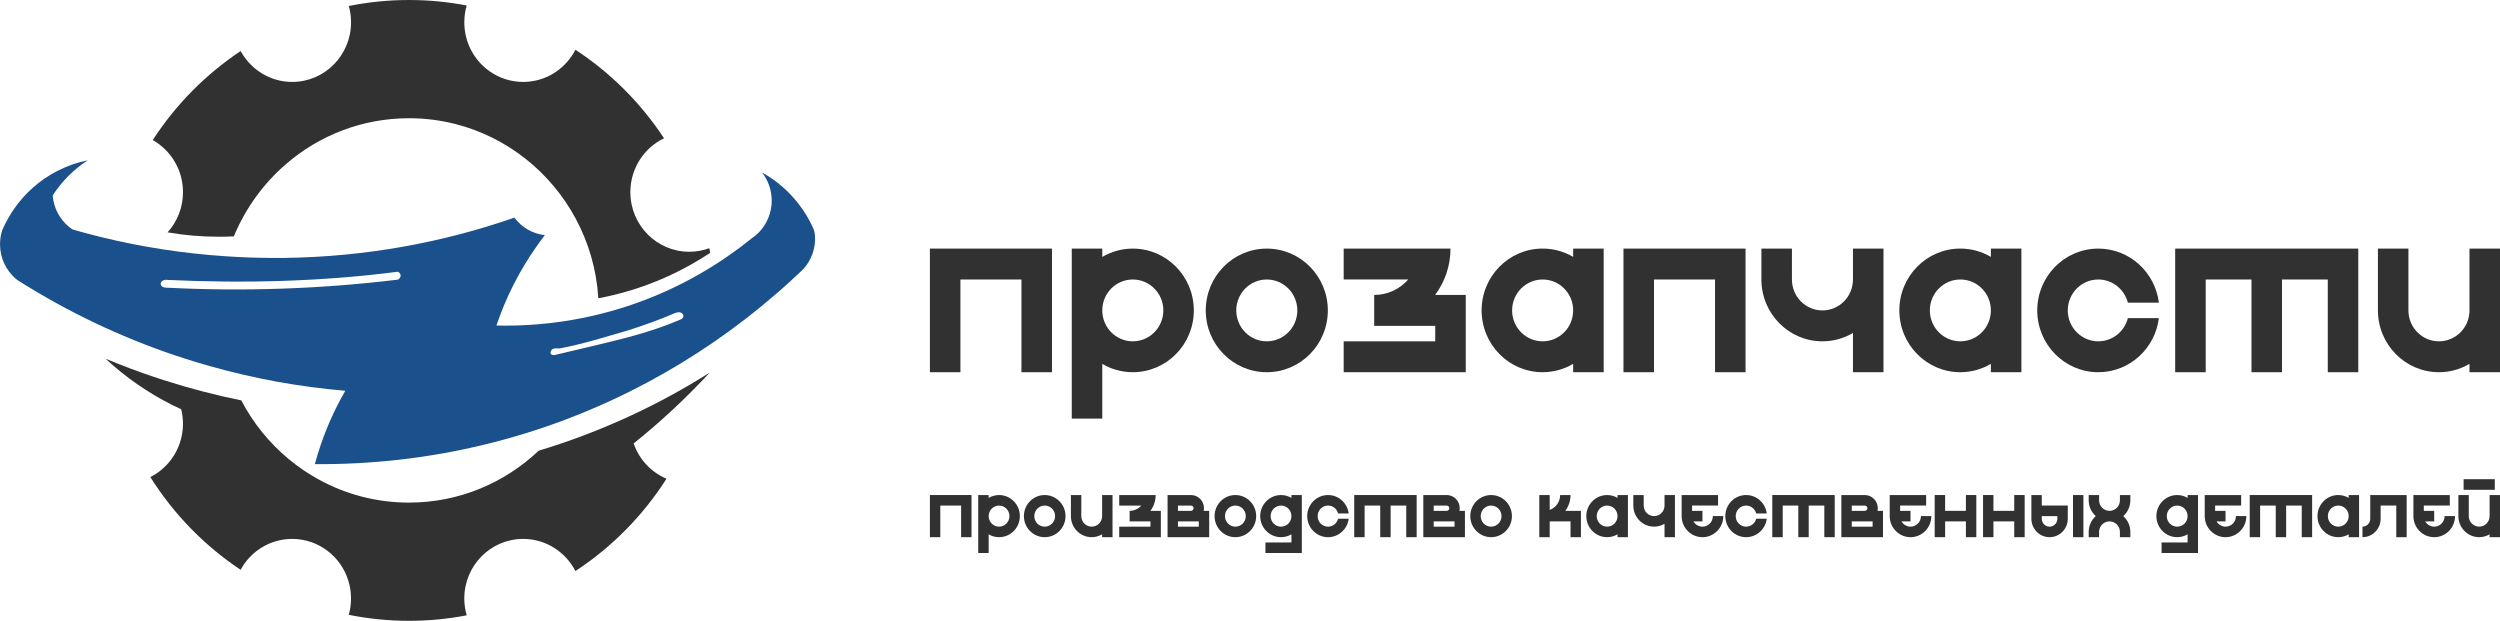
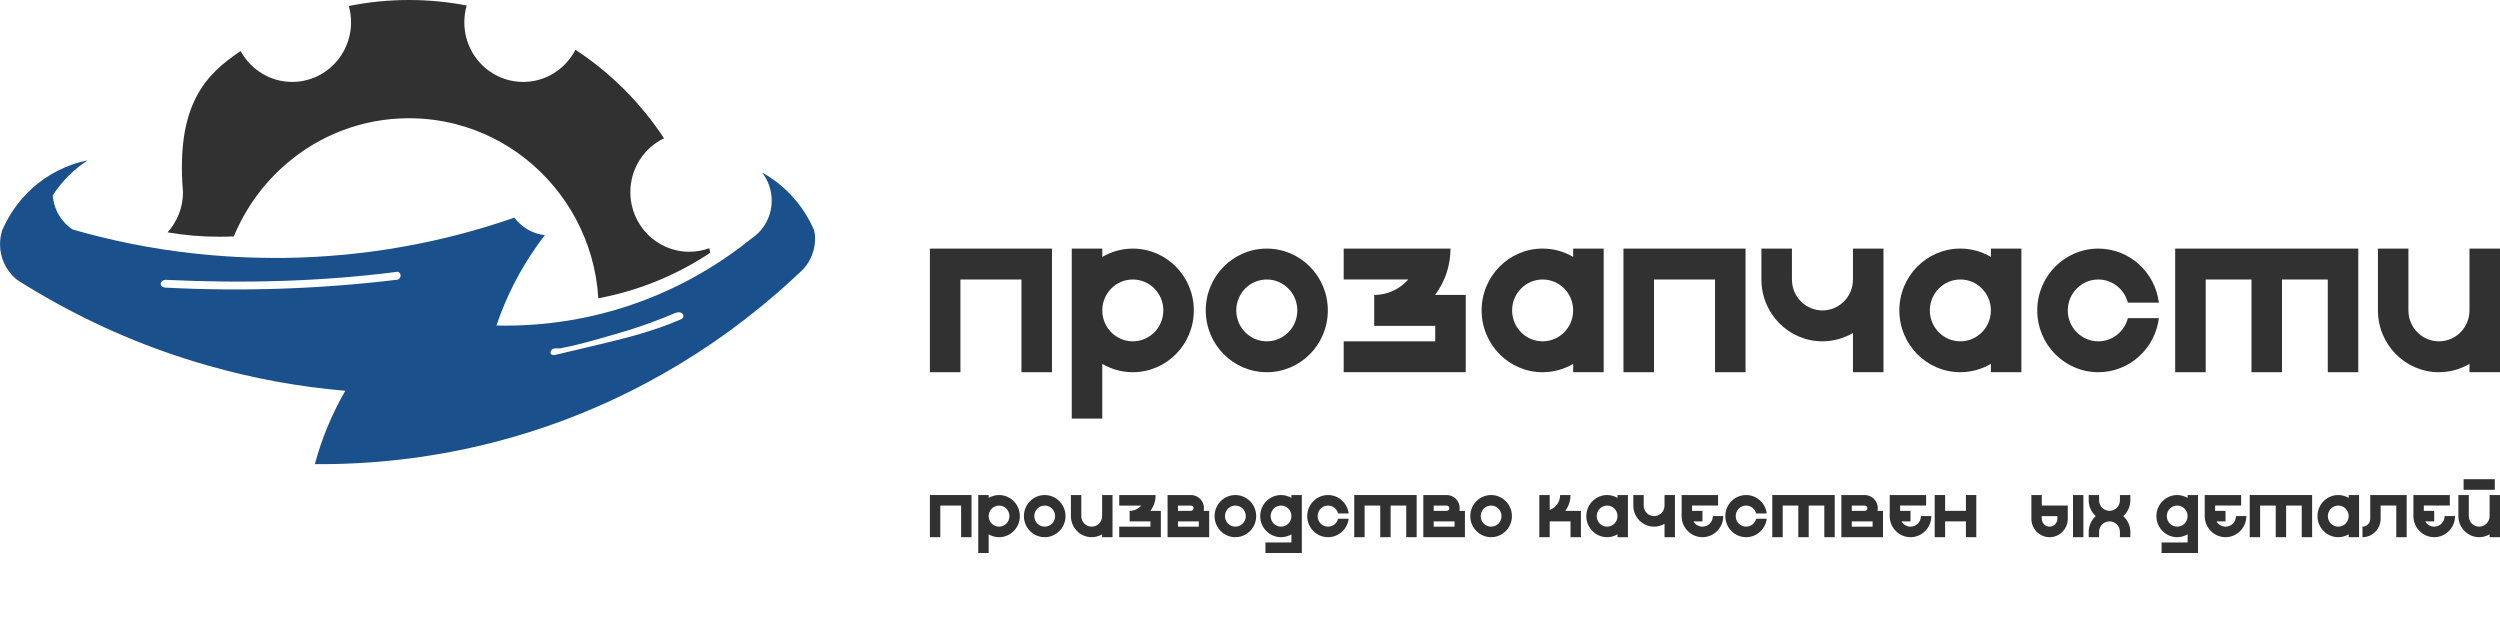
<svg xmlns="http://www.w3.org/2000/svg" viewBox="0 0 93.776 23.287" fill="none">
  <g clip-path="url(#clip0_4704_165)">
    <path d="M39.46 9.325V13.962H38.315V10.484H36.026V13.962H34.881V9.325H39.46Z" fill="#323132" />
    <path d="M43.637 11.643C43.637 11.003 43.124 10.484 42.492 10.484C41.859 10.484 41.347 11.003 41.347 11.643C41.347 12.284 41.859 12.803 42.492 12.803C43.124 12.803 43.637 12.284 43.637 11.643ZM44.781 11.643C44.781 12.924 43.756 13.962 42.492 13.962C42.075 13.962 41.684 13.847 41.347 13.649V15.701H40.202V9.325H41.347V9.638C41.684 9.44 42.075 9.325 42.492 9.325C43.756 9.325 44.781 10.363 44.781 11.644V11.643Z" fill="#323132" />
    <path d="M48.663 11.644C48.663 11.003 48.15 10.484 47.518 10.484C46.886 10.484 46.373 11.003 46.373 11.644C46.373 12.284 46.885 12.803 47.518 12.803C48.15 12.803 48.663 12.284 48.663 11.644ZM49.808 11.644C49.808 12.924 48.782 13.962 47.518 13.962C46.254 13.962 45.228 12.924 45.228 11.644C45.228 10.363 46.254 9.325 47.518 9.325C48.782 9.325 49.808 10.363 49.808 11.644Z" fill="#323132" />
    <path d="M54.981 11.064V13.962H50.402V12.803H53.836V12.223H51.547V11.064C52.055 11.064 52.51 10.839 52.824 10.484H50.402V9.325H54.409C54.409 9.978 54.193 10.579 53.832 11.064H54.981Z" fill="#323132" />
    <path d="M59.01 11.643C59.01 11.003 58.498 10.484 57.865 10.484C57.233 10.484 56.72 11.003 56.72 11.643C56.72 12.284 57.233 12.803 57.865 12.803C58.498 12.803 59.01 12.284 59.01 11.643ZM60.155 9.325V13.962H59.01V13.649C58.673 13.846 58.283 13.962 57.865 13.962C56.601 13.962 55.576 12.924 55.576 11.643C55.576 10.362 56.601 9.324 57.865 9.324C58.283 9.324 58.673 9.439 59.01 9.637V9.324H60.155V9.325Z" fill="#323132" />
    <path d="M65.476 9.325V13.962H64.332V10.484H62.042V13.962H60.897V9.325H65.476Z" fill="#323132" />
    <path d="M70.65 9.325V13.962H69.505V12.49C69.168 12.688 68.778 12.803 68.36 12.803C67.096 12.803 66.071 11.765 66.071 10.484V9.325H67.216V10.484C67.216 11.125 67.728 11.644 68.36 11.644C68.993 11.644 69.505 11.125 69.505 10.484V9.325H70.65V9.325Z" fill="#323132" />
    <path d="M74.679 11.643C74.679 11.003 74.166 10.484 73.534 10.484C72.902 10.484 72.389 11.003 72.389 11.643C72.389 12.284 72.902 12.803 73.534 12.803C74.166 12.803 74.679 12.284 74.679 11.643ZM75.823 9.325V13.962H74.679V13.649C74.341 13.846 73.952 13.962 73.534 13.962C72.27 13.962 71.245 12.924 71.245 11.643C71.245 10.362 72.27 9.324 73.534 9.324C73.952 9.324 74.341 9.439 74.679 9.637V9.324H75.823V9.325Z" fill="#323132" />
    <path d="M79.817 11.933H80.98C80.839 13.077 79.876 13.962 78.708 13.962C77.444 13.962 76.418 12.924 76.418 11.644C76.418 10.363 77.444 9.325 78.708 9.325C79.876 9.325 80.839 10.21 80.98 11.353H79.817C79.689 10.854 79.242 10.484 78.708 10.484C78.076 10.484 77.563 11.003 77.563 11.644C77.563 12.284 78.076 12.803 78.708 12.803C79.242 12.803 79.69 12.433 79.817 11.933Z" fill="#323132" />
    <path d="M88.46 9.325V13.962H87.316V10.484H85.599V13.962H84.454V10.484H82.737V13.962H81.592V9.325H88.46Z" fill="#323132" />
    <path d="M93.776 9.325V13.962H92.631V13.649C92.294 13.847 91.904 13.962 91.486 13.962C90.222 13.962 89.197 12.924 89.197 11.644V9.325H90.341V11.644C90.341 12.284 90.854 12.803 91.486 12.803C92.119 12.803 92.631 12.284 92.631 11.644V9.325H93.776V9.325Z" fill="#323132" />
    <path d="M36.442 18.569V20.15H36.052V18.964H35.271V20.15H34.881V18.569H36.442Z" fill="#323132" />
    <path d="M37.865 19.36C37.865 19.141 37.691 18.964 37.475 18.964C37.26 18.964 37.085 19.141 37.085 19.36C37.085 19.578 37.26 19.755 37.475 19.755C37.691 19.755 37.865 19.578 37.865 19.36ZM38.255 19.36C38.255 19.796 37.906 20.15 37.475 20.15C37.333 20.15 37.2 20.111 37.085 20.043V20.743H36.694V18.569H37.085V18.676C37.2 18.609 37.333 18.569 37.475 18.569C37.906 18.569 38.255 18.923 38.255 19.36Z" fill="#323132" />
    <path d="M39.578 19.36C39.578 19.141 39.403 18.964 39.187 18.964C38.972 18.964 38.797 19.141 38.797 19.36C38.797 19.578 38.972 19.755 39.187 19.755C39.403 19.755 39.578 19.578 39.578 19.36ZM39.968 19.36C39.968 19.796 39.618 20.15 39.187 20.15C38.756 20.15 38.407 19.796 38.407 19.36C38.407 18.923 38.756 18.569 39.187 18.569C39.618 18.569 39.968 18.923 39.968 19.36Z" fill="#323132" />
    <path d="M41.731 18.569V20.15H41.341V20.043C41.226 20.11 41.093 20.15 40.95 20.15C40.519 20.15 40.17 19.796 40.17 19.36V18.569H40.56V19.36C40.56 19.578 40.735 19.755 40.95 19.755C41.166 19.755 41.341 19.578 41.341 19.36V18.569H41.731Z" fill="#323132" />
    <path d="M43.544 19.162V20.15H41.983V19.755H43.154V19.558H42.373V19.162C42.546 19.162 42.702 19.086 42.809 18.965H41.983V18.57H43.349C43.349 18.793 43.275 18.997 43.153 19.162H43.544Z" fill="#323132" />
    <path d="M44.967 19.557H44.186V19.755H44.967V19.557ZM44.186 19.162H44.674C44.728 19.162 44.771 19.118 44.771 19.064C44.771 19.009 44.728 18.965 44.674 18.965H44.186V19.162ZM45.357 19.162V20.15H43.796V18.569H44.674C44.944 18.569 45.162 18.79 45.162 19.063C45.162 19.097 45.158 19.13 45.152 19.162H45.357L45.357 19.162Z" fill="#323132" />
    <path d="M46.73 19.36C46.73 19.141 46.555 18.964 46.339 18.964C46.124 18.964 45.949 19.141 45.949 19.36C45.949 19.578 46.124 19.755 46.339 19.755C46.555 19.755 46.73 19.578 46.73 19.36ZM47.12 19.36C47.12 19.796 46.77 20.15 46.339 20.15C45.908 20.15 45.559 19.796 45.559 19.36C45.559 18.923 45.908 18.569 46.339 18.569C46.77 18.569 47.12 18.923 47.12 19.36Z" fill="#323132" />
    <path d="M48.442 19.36C48.442 19.141 48.268 18.964 48.052 18.964C47.837 18.964 47.662 19.141 47.662 19.36C47.662 19.578 47.837 19.755 48.052 19.755C48.268 19.755 48.442 19.578 48.442 19.36ZM48.832 18.569V20.743H47.467V20.348H48.442V20.043C48.327 20.11 48.194 20.15 48.052 20.15C47.621 20.15 47.271 19.796 47.271 19.36C47.271 18.923 47.621 18.569 48.052 18.569C48.194 18.569 48.327 18.608 48.442 18.676V18.569H48.832Z" fill="#323132" />
    <path d="M50.193 19.458H50.59C50.542 19.848 50.213 20.15 49.815 20.15C49.384 20.15 49.034 19.796 49.034 19.36C49.034 18.923 49.384 18.569 49.815 18.569C50.213 18.569 50.542 18.871 50.59 19.261H50.193C50.149 19.09 49.997 18.964 49.815 18.964C49.599 18.964 49.425 19.141 49.425 19.36C49.425 19.578 49.599 19.755 49.815 19.755C49.997 19.755 50.15 19.629 50.193 19.458Z" fill="#323132" />
    <path d="M53.139 18.569V20.15H52.749V18.964H52.163V20.15H51.773V18.964H51.187V20.15H50.798V18.569H53.139Z" fill="#323132" />
    <path d="M54.56 19.557H53.779V19.755H54.56V19.557ZM53.779 19.162H54.267C54.321 19.162 54.364 19.118 54.364 19.064C54.364 19.009 54.321 18.965 54.267 18.965H53.779V19.162ZM54.95 19.162V20.15H53.389V18.569H54.267C54.536 18.569 54.755 18.79 54.755 19.063C54.755 19.097 54.751 19.13 54.745 19.162H54.95V19.162Z" fill="#323132" />
    <path d="M56.322 19.36C56.322 19.141 56.148 18.964 55.932 18.964C55.717 18.964 55.542 19.141 55.542 19.36C55.542 19.578 55.717 19.755 55.932 19.755C56.148 19.755 56.322 19.578 56.322 19.36ZM56.713 19.36C56.713 19.796 56.363 20.15 55.932 20.15C55.501 20.15 55.151 19.796 55.151 19.36C55.151 18.923 55.501 18.569 55.932 18.569C56.363 18.569 56.713 18.923 56.713 19.36Z" fill="#323132" />
    <path d="M59.301 19.162V20.15H58.911V19.557H58.13V20.15H57.74V18.569H58.13V19.128C58.358 19.046 58.521 18.827 58.521 18.569H58.911C58.911 18.792 58.837 18.997 58.715 19.162H59.301V19.162Z" fill="#323132" />
    <path d="M60.674 19.36C60.674 19.141 60.499 18.964 60.284 18.964C60.068 18.964 59.893 19.141 59.893 19.36C59.893 19.578 60.068 19.755 60.284 19.755C60.499 19.755 60.674 19.578 60.674 19.36ZM61.064 18.569V20.15H60.674V20.043C60.559 20.11 60.426 20.15 60.284 20.15C59.852 20.15 59.503 19.796 59.503 19.36C59.503 18.923 59.852 18.569 60.284 18.569C60.426 18.569 60.559 18.608 60.674 18.676V18.569H61.064Z" fill="#323132" />
    <path d="M62.827 18.569V20.15H62.437V19.648C62.322 19.715 62.189 19.755 62.046 19.755C61.615 19.755 61.266 19.401 61.266 18.964V18.569H61.656V18.964C61.656 19.183 61.831 19.36 62.046 19.36C62.262 19.36 62.437 19.183 62.437 18.964V18.569H62.827Z" fill="#323132" />
    <path d="M64.641 19.36C64.641 19.796 64.291 20.15 63.86 20.15C63.429 20.15 63.079 19.796 63.079 19.36V18.569H64.445V18.964H63.47V19.162H63.86V19.557H63.522C63.59 19.675 63.715 19.755 63.86 19.755C64.076 19.755 64.25 19.578 64.25 19.359H64.641V19.36Z" fill="#323132" />
    <path d="M65.875 19.458H66.272C66.224 19.848 65.895 20.15 65.497 20.15C65.066 20.15 64.717 19.796 64.717 19.36C64.717 18.923 65.066 18.569 65.497 18.569C65.895 18.569 66.224 18.871 66.272 19.261H65.875C65.832 19.09 65.679 18.964 65.497 18.964C65.282 18.964 65.107 19.141 65.107 19.36C65.107 19.578 65.282 19.755 65.497 19.755C65.679 19.755 65.832 19.629 65.875 19.458Z" fill="#323132" />
    <path d="M68.821 18.569V20.15H68.431V18.964H67.845V20.15H67.455V18.964H66.87V20.15H66.479V18.569H68.821Z" fill="#323132" />
    <path d="M70.242 19.557H69.461V19.755H70.242V19.557ZM69.461 19.162H69.949C70.003 19.162 70.046 19.118 70.046 19.064C70.046 19.009 70.002 18.965 69.949 18.965H69.461V19.162ZM70.632 19.162V20.15H69.07V18.569H69.949C70.218 18.569 70.437 18.79 70.437 19.063C70.437 19.097 70.433 19.13 70.427 19.162H70.632L70.632 19.162Z" fill="#323132" />
    <path d="M72.445 19.36C72.445 19.796 72.095 20.15 71.664 20.15C71.233 20.15 70.884 19.796 70.884 19.36V18.569H72.25V18.964H71.274V19.162H71.664V19.557H71.326C71.394 19.675 71.52 19.755 71.664 19.755C71.88 19.755 72.055 19.578 72.055 19.359H72.445V19.36Z" fill="#323132" />
    <path d="M74.132 18.569V20.15H73.742V19.557H72.962V20.15H72.571V18.569H72.962V19.162H73.742V18.569H74.132Z" fill="#323132" />
-     <path d="M75.946 18.569V20.15H75.555V19.557H74.775V20.15H74.385V18.569H74.775V19.162H75.555V18.569H75.946Z" fill="#323132" />
    <path d="M77.759 18.569H78.149V20.15H77.759V18.569ZM76.588 19.36V19.458C76.588 19.622 76.719 19.755 76.881 19.755C77.042 19.755 77.173 19.622 77.173 19.458V19.36H76.588ZM76.588 18.964H77.563V19.458C77.563 19.84 77.258 20.15 76.881 20.15C76.503 20.15 76.198 19.84 76.198 19.458V18.569H76.588V18.964Z" fill="#323132" />
    <path d="M79.645 19.36C79.807 19.504 79.91 19.716 79.91 19.952V20.15H79.519V19.952C79.519 19.734 79.344 19.557 79.129 19.557C78.913 19.557 78.738 19.734 78.738 19.952V20.15H78.348V19.952C78.348 19.716 78.451 19.504 78.612 19.36C78.451 19.215 78.348 19.003 78.348 18.767V18.569H78.738V18.767C78.738 18.985 78.913 19.162 79.129 19.162C79.344 19.162 79.519 18.985 79.519 18.767V18.569H79.91V18.767C79.91 19.003 79.807 19.215 79.645 19.36Z" fill="#323132" />
    <path d="M82.058 19.36C82.058 19.141 81.883 18.964 81.668 18.964C81.452 18.964 81.277 19.141 81.277 19.36C81.277 19.578 81.452 19.755 81.668 19.755C81.883 19.755 82.058 19.578 82.058 19.36ZM82.448 18.569V20.743H81.082V20.348H82.058V20.043C81.943 20.11 81.81 20.15 81.668 20.15C81.236 20.15 80.887 19.796 80.887 19.36C80.887 18.923 81.236 18.569 81.668 18.569C81.81 18.569 81.943 18.608 82.058 18.676V18.569H82.448Z" fill="#323132" />
    <path d="M84.261 19.36C84.261 19.796 83.912 20.15 83.481 20.15C83.05 20.15 82.7 19.796 82.7 19.36V18.569H84.066V18.964H83.09V19.162H83.481V19.557H83.143C83.21 19.675 83.337 19.755 83.481 19.755C83.697 19.755 83.871 19.578 83.871 19.359H84.261V19.36Z" fill="#323132" />
    <path d="M86.729 18.569V20.15H86.339V18.964H85.754V20.15H85.364V18.964H84.778V20.15H84.388V18.569H86.729Z" fill="#323132" />
    <path d="M88.1 19.36C88.1 19.141 87.925 18.964 87.709 18.964C87.494 18.964 87.319 19.141 87.319 19.36C87.319 19.578 87.494 19.755 87.709 19.755C87.925 19.755 88.1 19.578 88.1 19.36ZM88.49 18.569V20.15H88.1V20.043C87.985 20.11 87.851 20.15 87.709 20.15C87.278 20.15 86.929 19.796 86.929 19.36C86.929 18.923 87.278 18.569 87.709 18.569C87.851 18.569 87.985 18.608 88.1 18.676V18.569H88.49Z" fill="#323132" />
    <path d="M90.275 18.569V20.15H89.885V18.964H89.299V19.458C89.299 19.84 88.994 20.15 88.617 20.15V19.755C88.778 19.755 88.909 19.622 88.909 19.458V18.569H90.275Z" fill="#323132" />
    <path d="M92.089 19.36C92.089 19.796 91.739 20.15 91.308 20.15C90.877 20.15 90.528 19.796 90.528 19.36V18.569H91.893V18.964H90.918V19.162H91.308V19.557H90.97C91.038 19.675 91.164 19.755 91.308 19.755C91.524 19.755 91.698 19.578 91.698 19.359H92.089V19.36Z" fill="#323132" />
    <path d="M92.411 17.976H93.581V18.372H92.411V17.976ZM93.776 18.569V20.15H93.386V20.043C93.271 20.11 93.138 20.15 92.996 20.15C92.565 20.15 92.215 19.796 92.215 19.36V18.569H92.605V19.36C92.605 19.578 92.78 19.755 92.996 19.755C93.211 19.755 93.386 19.578 93.386 19.36V18.569H93.776Z" fill="#323132" />
-     <path d="M26.606 13.985C26.604 13.988 26.604 13.991 26.603 13.996C25.724 14.944 24.776 15.826 23.768 16.634C23.975 17.232 24.426 17.715 25.001 17.957C24.118 19.343 22.95 20.525 21.584 21.421C21.216 20.704 20.476 20.215 19.623 20.215C18.404 20.215 17.416 21.215 17.416 22.45C17.416 22.669 17.447 22.88 17.507 23.081C16.806 23.216 16.082 23.287 15.341 23.287C14.568 23.287 13.813 23.21 13.083 23.062C13.138 22.868 13.167 22.663 13.167 22.45C13.167 22.216 13.132 21.989 13.065 21.777C12.784 20.872 11.948 20.215 10.96 20.215C10.125 20.215 9.4 20.682 9.026 21.373C7.668 20.471 6.512 19.282 5.639 17.895C5.946 17.742 6.211 17.516 6.417 17.241C6.698 16.867 6.863 16.4 6.863 15.895C6.863 15.707 6.84 15.525 6.797 15.351C5.863 14.926 5.001 14.366 4.233 13.7C4.15 13.628 4.067 13.554 3.986 13.479C3.984 13.475 3.984 13.47 3.983 13.464C4.148 13.532 4.313 13.599 4.479 13.666H4.481C5.035 13.885 5.598 14.085 6.169 14.267C7.109 14.568 8.07 14.82 9.051 15.019C9.274 15.447 9.541 15.851 9.842 16.223H9.843C10.431 16.945 11.152 17.549 11.971 17.995C12.974 18.542 14.121 18.853 15.341 18.853C17.222 18.853 18.932 18.113 20.205 16.906C21.395 16.548 22.551 16.106 23.665 15.589C24.682 15.117 25.664 14.581 26.605 13.986L26.606 13.985Z" fill="#323132" />
-     <path d="M26.64 9.482C25.389 10.313 23.969 10.904 22.443 11.189C22.379 10.11 22.077 9.094 21.592 8.196C20.655 6.456 19.031 5.151 17.089 4.654C16.53 4.511 15.945 4.435 15.342 4.435C13.587 4.435 11.98 5.078 10.741 6.144C9.889 6.875 9.21 7.807 8.771 8.867C8.59 8.876 8.407 8.88 8.225 8.88C7.564 8.88 6.917 8.825 6.286 8.716C6.645 8.318 6.864 7.79 6.864 7.208C6.864 6.367 6.406 5.636 5.729 5.254C6.591 3.925 7.716 2.787 9.027 1.914C9.036 1.932 9.045 1.949 9.056 1.966C9.439 2.628 10.148 3.073 10.961 3.073C12.181 3.073 13.168 2.072 13.168 0.837C13.168 0.624 13.139 0.419 13.084 0.225C13.814 0.078 14.569 -0 15.342 -0C16.082 -0 16.806 0.071 17.507 0.207C17.447 0.407 17.417 0.618 17.417 0.837C17.417 1.608 17.8 2.285 18.385 2.687C18.737 2.931 19.164 3.073 19.624 3.073C20.371 3.073 21.032 2.697 21.43 2.122C21.488 2.042 21.538 1.954 21.585 1.866C22.904 2.731 24.037 3.863 24.908 5.187C24.162 5.544 23.645 6.315 23.645 7.208C23.645 8.443 24.634 9.443 25.852 9.443C26.117 9.443 26.372 9.397 26.607 9.31C26.619 9.367 26.63 9.425 26.64 9.482L26.64 9.482Z" fill="#323132" />
+     <path d="M26.64 9.482C25.389 10.313 23.969 10.904 22.443 11.189C22.379 10.11 22.077 9.094 21.592 8.196C20.655 6.456 19.031 5.151 17.089 4.654C16.53 4.511 15.945 4.435 15.342 4.435C13.587 4.435 11.98 5.078 10.741 6.144C9.889 6.875 9.21 7.807 8.771 8.867C8.59 8.876 8.407 8.88 8.225 8.88C7.564 8.88 6.917 8.825 6.286 8.716C6.645 8.318 6.864 7.79 6.864 7.208C6.591 3.925 7.716 2.787 9.027 1.914C9.036 1.932 9.045 1.949 9.056 1.966C9.439 2.628 10.148 3.073 10.961 3.073C12.181 3.073 13.168 2.072 13.168 0.837C13.168 0.624 13.139 0.419 13.084 0.225C13.814 0.078 14.569 -0 15.342 -0C16.082 -0 16.806 0.071 17.507 0.207C17.447 0.407 17.417 0.618 17.417 0.837C17.417 1.608 17.8 2.285 18.385 2.687C18.737 2.931 19.164 3.073 19.624 3.073C20.371 3.073 21.032 2.697 21.43 2.122C21.488 2.042 21.538 1.954 21.585 1.866C22.904 2.731 24.037 3.863 24.908 5.187C24.162 5.544 23.645 6.315 23.645 7.208C23.645 8.443 24.634 9.443 25.852 9.443C26.117 9.443 26.372 9.397 26.607 9.31C26.619 9.367 26.63 9.425 26.64 9.482L26.64 9.482Z" fill="#323132" />
    <path d="M25.512 11.991C24.439 12.456 23.295 12.728 22.158 12.997C21.721 13.1 21.284 13.203 20.847 13.307C20.792 13.32 20.727 13.331 20.683 13.294C20.616 13.238 20.665 13.13 20.728 13.094C20.802 13.051 20.912 13.073 20.995 13.07C21.873 12.903 22.743 12.629 23.605 12.378C24.168 12.2 24.724 11.995 25.269 11.765C25.346 11.733 25.429 11.699 25.51 11.716C25.681 11.766 25.674 11.942 25.512 11.99V11.991ZM14.834 10.5C11.99 10.84 9.118 10.937 6.257 10.791C5.921 10.8 5.975 10.453 6.29 10.5C9.165 10.636 12.07 10.562 14.922 10.193C15.112 10.284 15.026 10.513 14.834 10.5ZM30.567 8.813C30.559 8.72 30.535 8.628 30.496 8.543C30.344 8.209 30.153 7.896 29.927 7.612L29.79 7.447C29.45 7.054 29.04 6.723 28.583 6.47C28.758 6.692 28.878 6.959 28.924 7.253C28.939 7.341 28.947 7.433 28.947 7.526C28.947 7.992 28.761 8.414 28.462 8.721C28.461 8.722 28.459 8.724 28.458 8.725C28.375 8.809 28.283 8.885 28.183 8.951C27.912 9.171 27.631 9.381 27.344 9.58C27.273 9.631 27.201 9.68 27.128 9.728C25.666 10.71 24.02 11.435 22.256 11.84C21.193 12.086 20.087 12.215 18.952 12.215C18.842 12.215 18.731 12.213 18.621 12.21C18.986 11.132 19.501 10.124 20.146 9.215C20.239 9.082 20.337 8.95 20.437 8.821C19.972 8.769 19.564 8.523 19.294 8.164C16.593 9.104 13.702 9.632 10.696 9.674C10.567 9.674 10.44 9.675 10.311 9.675C10.248 9.675 10.184 9.675 10.121 9.674C9.584 9.67 9.05 9.652 8.519 9.616C6.891 9.512 5.3 9.264 3.76 8.885C3.608 8.847 3.456 8.808 3.305 8.768C3.107 8.715 2.911 8.663 2.716 8.605C2.346 8.355 2.079 7.959 1.998 7.499C1.987 7.444 1.98 7.388 1.977 7.331C2.317 6.803 2.765 6.354 3.29 6.014C2.891 6.093 2.512 6.227 2.161 6.407C1.497 6.745 0.929 7.248 0.509 7.863C0.438 7.966 0.373 8.07 0.313 8.179C0.227 8.325 0.152 8.477 0.084 8.634C0.031 8.8 0.001 8.979 0.001 9.164C0.001 9.681 0.23 10.144 0.591 10.456C0.63 10.489 0.672 10.518 0.715 10.545C0.793 10.594 0.871 10.644 0.951 10.693C0.953 10.693 0.953 10.693 0.954 10.694C1.103 10.786 1.253 10.876 1.405 10.966C3.25 12.055 5.232 12.936 7.318 13.571C7.49 13.624 7.663 13.675 7.837 13.723C9.484 14.192 11.194 14.509 12.952 14.658C12.459 15.511 12.073 16.434 11.81 17.409C11.811 17.41 11.811 17.41 11.811 17.41C13.955 17.426 16.039 17.183 18.035 16.71C20.242 16.189 22.342 15.384 24.296 14.338C26.02 13.416 27.632 12.305 29.103 11.031C29.16 10.983 29.217 10.934 29.273 10.885C29.499 10.685 29.721 10.483 29.939 10.276C29.942 10.275 29.945 10.272 29.948 10.269C30.013 10.208 30.075 10.149 30.138 10.089C30.14 10.087 30.141 10.085 30.143 10.082C30.411 9.783 30.574 9.385 30.574 8.95C30.574 8.905 30.572 8.859 30.568 8.815L30.567 8.813Z" fill="#1A508C" />
  </g>
  <defs>
    <clipPath id="clip0_4704_165">
      <rect width="23.388" height="5.808" fill="white" transform="scale(4.01)" />
    </clipPath>
  </defs>
</svg>